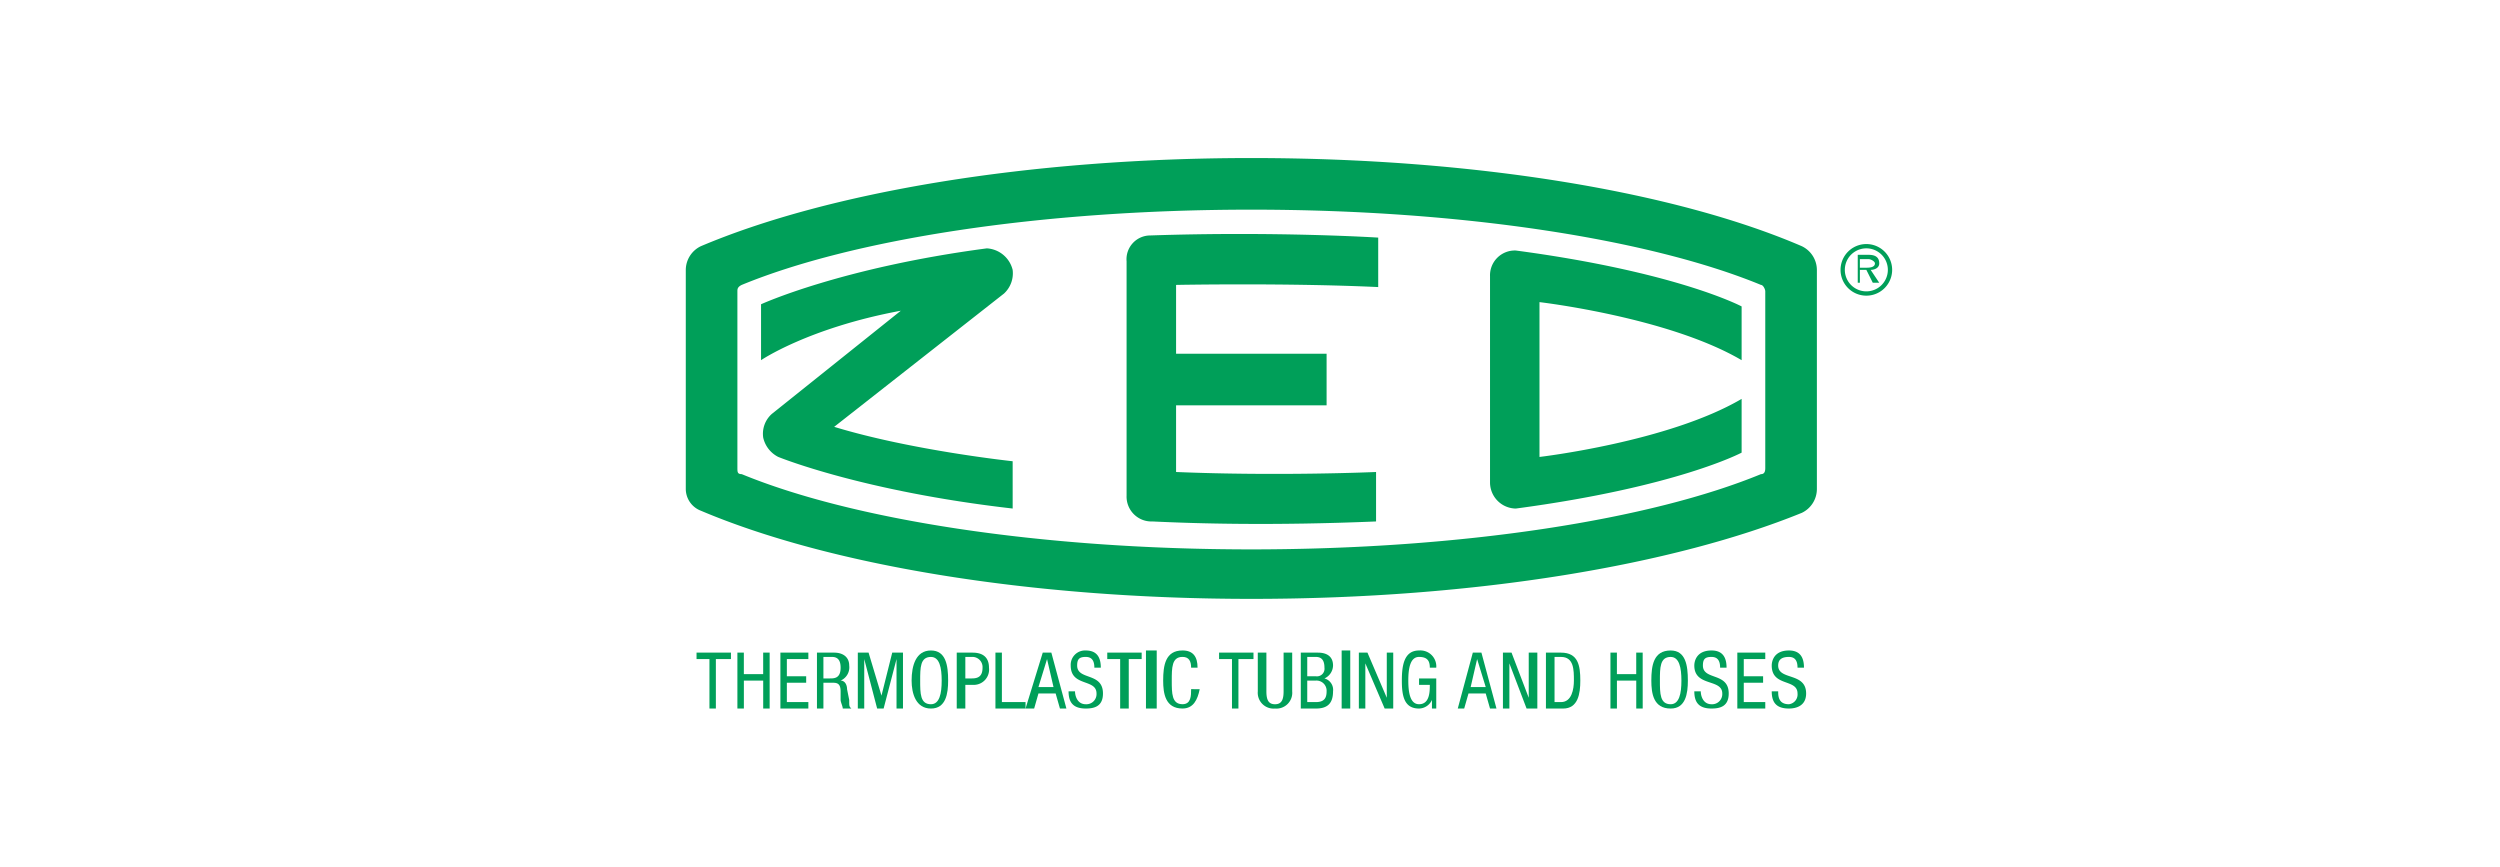
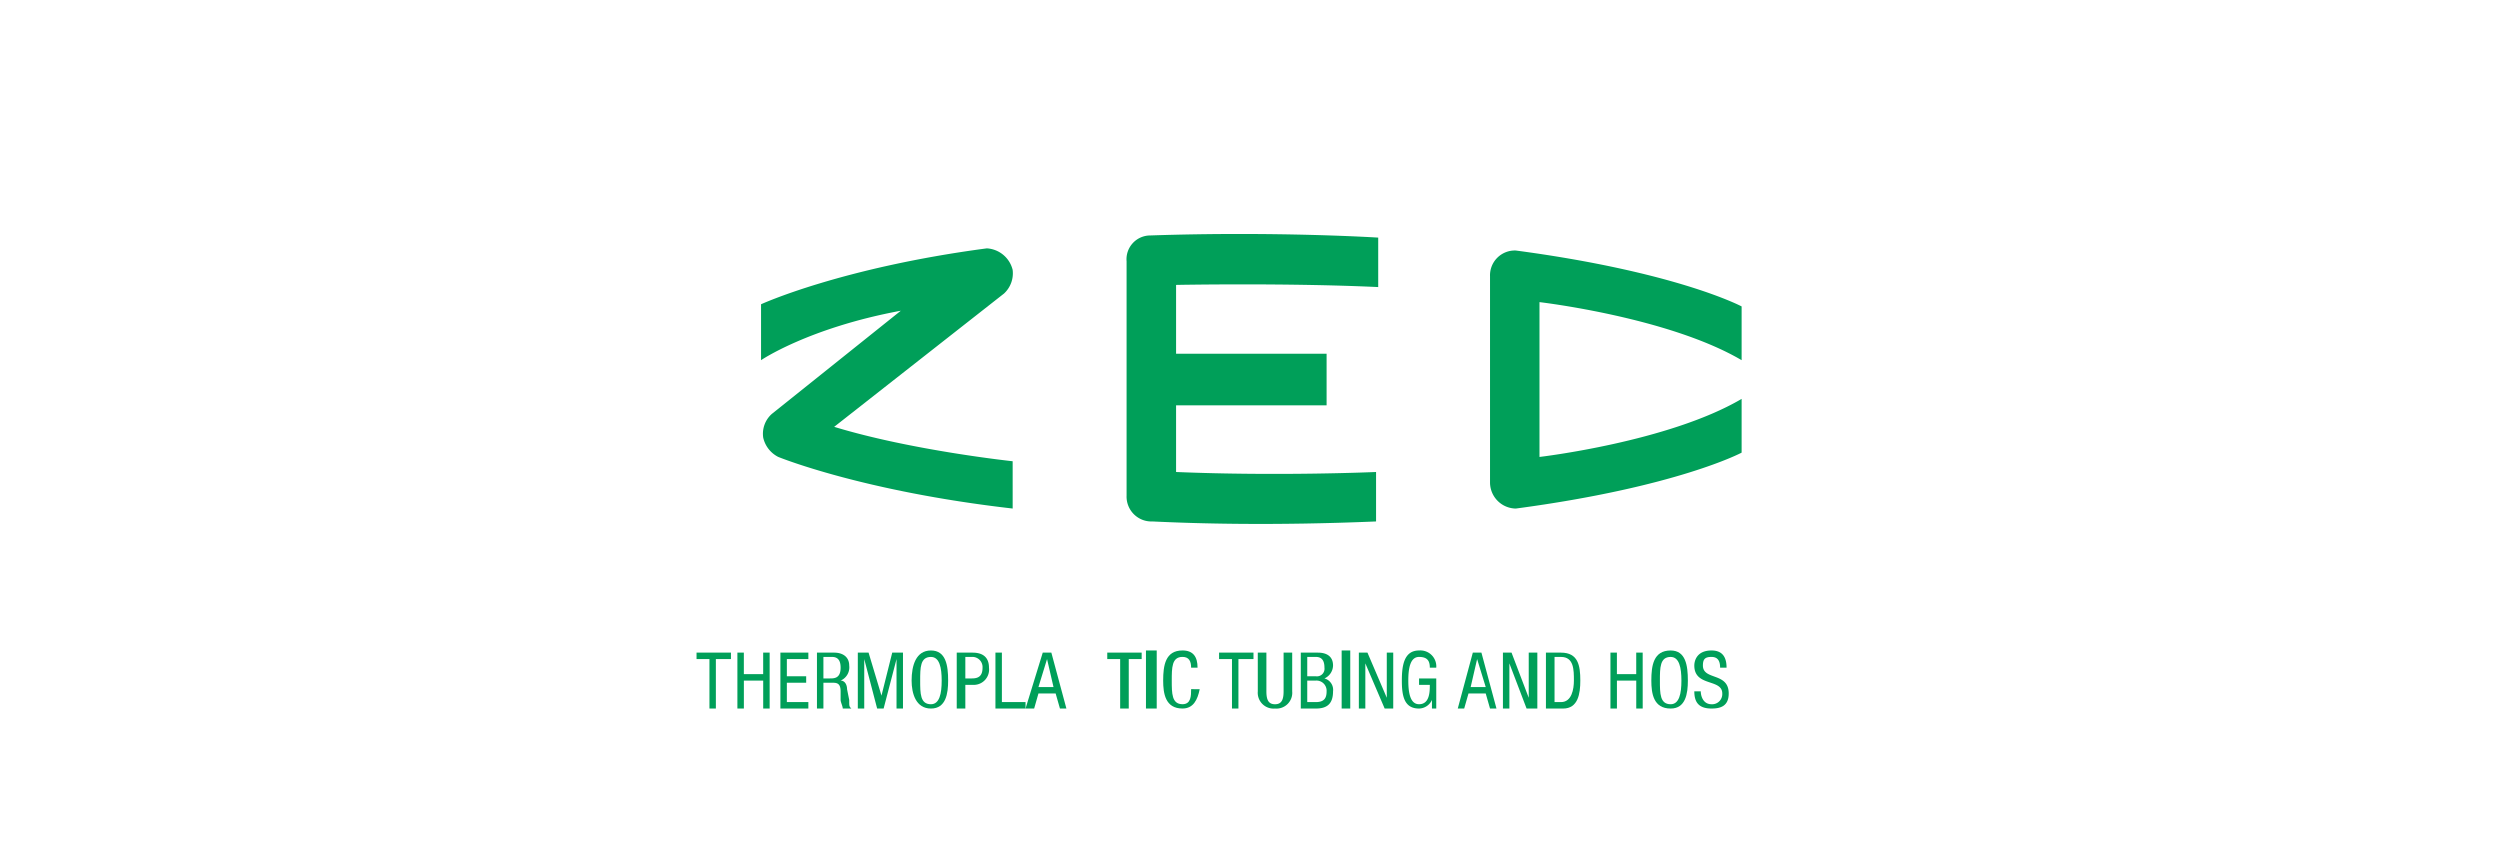
<svg xmlns="http://www.w3.org/2000/svg" width="401" height="139" viewBox="0 0 401 139">
  <defs>
    <clipPath id="clip-path">
      <rect id="Rettangolo_1882" data-name="Rettangolo 1882" width="193.5" height="88.299" fill="none" />
    </clipPath>
  </defs>
  <g id="Raggruppa_13052" data-name="Raggruppa 13052" transform="translate(-4385 1040)">
    <g id="Raggruppa_13049" data-name="Raggruppa 13049" transform="translate(4495 -1014.65)">
      <g id="Raggruppa_13045" data-name="Raggruppa 13045" transform="translate(0 0)" clip-path="url(#clip-path)">
-         <path id="Tracciato_4274" data-name="Tracciato 4274" d="M172.46,50.7c-17.591,7.243-47.6,12.072-81.746,12.072S26.559,57.947,8.968,50.7c-.69,0-.69-.345-.69-1.035V21.385c0-.345,0-.69.69-1.035,17.591-7.243,47.6-12.072,81.746-12.072s64.155,4.829,81.746,12.072c.345,0,.69.69.69,1.035V49.668c0,.345,0,1.035-.69,1.035m6.553-36.561h0C159.008,5.519,126.93,0,90.714,0,54.842,0,22.765,5.519,2.414,14.142A4.241,4.241,0,0,0,0,17.936V53.118a3.751,3.751,0,0,0,2.414,3.449c20.35,8.623,52.428,14.142,88.3,14.142,36.217,0,67.949-5.519,88.3-13.8a4.241,4.241,0,0,0,2.414-3.794V17.936a4.241,4.241,0,0,0-2.414-3.794" transform="translate(0 0)" fill="#009f59" />
        <path id="Tracciato_4275" data-name="Tracciato 4275" d="M15.927,33.668,43.176,12.283a4.419,4.419,0,0,0,1.38-3.794A4.533,4.533,0,0,0,40.417,5.04C16.962,8.144,4.2,14.008,4.2,14.008v8.968s7.588-5.174,22.42-7.933L5.925,31.6a4.265,4.265,0,0,0-1.38,3.794,4.6,4.6,0,0,0,2.414,3.1s13.452,5.519,37.6,8.278V39.187s-16.211-1.725-28.628-5.519" transform="translate(7.872 9.447)" fill="#009f59" />
        <path id="Tracciato_4276" data-name="Tracciato 4276" d="M28.4,4.475c20.35-.69,36.561.345,36.561.345v7.933c-14.832-.69-32.422-.345-32.422-.345V23.445H56.682v8.278H32.538V42.416c16.556.69,32.078,0,32.078,0v7.933c-16.556.69-28.628.345-35.872,0A3.985,3.985,0,0,1,24.6,46.21V8.614A3.814,3.814,0,0,1,28.4,4.475" transform="translate(46.104 7.942)" fill="#009f59" />
        <path id="Tracciato_4277" data-name="Tracciato 4277" d="M44.88,25.855V42.411a4.194,4.194,0,0,0,4.139,4.139c25.869-3.449,36.217-8.968,36.217-8.968V28.959c-11.727,6.9-32.422,9.313-32.422,9.313V13.438s20.7,2.414,32.422,9.313V14.128S74.888,8.609,49.019,5.16A3.985,3.985,0,0,0,44.88,9.3Z" transform="translate(84.12 9.672)" fill="#009f59" />
-         <path id="Tracciato_4278" data-name="Tracciato 4278" d="M68.579,8.594c.345,0,1.38,0,1.38-.69,0-.345-.69-.69-1.035-.69h-1.38v1.38Zm2.07,2.414H69.614l-1.035-2.07H67.544v2.07H67.2V6.525h1.725c1.035,0,1.725.345,1.725,1.38,0,.69-.69,1.035-1.38,1.035Zm1.38-2.07a3.449,3.449,0,0,0-6.9,0,3.449,3.449,0,0,0,6.9,0m-7.588,0a4.139,4.139,0,1,1,8.278,0,4.139,4.139,0,1,1-8.278,0" transform="translate(120.782 8.997)" fill="#009f59" />
        <path id="Tracciato_4279" data-name="Tracciato 4279" d="M3.7,36.568H2.67V28.635H.6V27.6H6.119v1.035H3.7Z" transform="translate(1.125 51.731)" fill="#009f59" />
        <path id="Tracciato_4280" data-name="Tracciato 4280" d="M8.054,36.568H7.019V32.084h-3.1v4.484H2.88V27.6H3.915v3.449h3.1V27.6H8.054Z" transform="translate(5.398 51.731)" fill="#009f59" />
        <path id="Tracciato_4281" data-name="Tracciato 4281" d="M5.28,27.6H9.764v1.035H6.315v2.759h3.1v1.035h-3.1v3.1H9.764v1.035H5.28Z" transform="translate(9.896 51.731)" fill="#009f59" />
        <path id="Tracciato_4282" data-name="Tracciato 4282" d="M8.355,31.739H9.39c.69,0,1.725,0,1.725-1.725,0-1.035-.345-1.725-1.38-1.725H8.355ZM7.32,27.6h2.759c1.38,0,2.414.69,2.414,2.07a2.309,2.309,0,0,1-1.38,2.414c.69,0,1.035.69,1.035,1.38l.345,1.725c0,1.035,0,1.035.345,1.38h-1.38c0-.345-.345-1.035-.345-1.38v-1.38c0-1.38-.69-1.38-1.38-1.38H8.355v4.139H7.32Z" transform="translate(13.72 51.732)" fill="#009f59" />
        <path id="Tracciato_4283" data-name="Tracciato 4283" d="M9.6,27.6h1.725l2.07,6.9,1.725-6.9h1.725v8.968H15.809V28.635l-2.07,7.933H12.7l-2.07-7.933v7.933H9.6Z" transform="translate(17.994 51.731)" fill="#009f59" />
        <path id="Tracciato_4284" data-name="Tracciato 4284" d="M13.98,32.309c0,2.07,0,3.794,1.725,3.794,1.38,0,1.725-1.725,1.725-3.794s-.345-3.794-1.725-3.794c-1.725,0-1.725,1.725-1.725,3.794m4.484,0c0,2.07-.345,4.484-2.759,4.484s-3.1-2.414-3.1-4.484c0-2.414.69-4.829,3.1-4.829s2.759,2.414,2.759,4.829" transform="translate(23.617 51.507)" fill="#009f59" />
        <path id="Tracciato_4285" data-name="Tracciato 4285" d="M16.5,31.739h1.035c1.035,0,1.725-.345,1.725-1.725a1.629,1.629,0,0,0-1.725-1.725H16.5ZM15.12,27.6h2.414c.69,0,2.759,0,2.759,2.414a2.46,2.46,0,0,1-2.414,2.759H16.5v3.794H15.12Z" transform="translate(28.34 51.732)" fill="#009f59" />
        <path id="Tracciato_4286" data-name="Tracciato 4286" d="M17.28,27.6h1.035v7.933h3.794v1.035H17.28Z" transform="translate(32.388 51.732)" fill="#009f59" />
        <path id="Tracciato_4287" data-name="Tracciato 4287" d="M21.03,33.119h2.414l-1.035-4.484Zm.69-5.519H23.1l2.414,8.968H24.479l-.69-2.414H21.03l-.69,2.414H18.96Z" transform="translate(35.537 51.732)" fill="#009f59" />
-         <path id="Tracciato_4288" data-name="Tracciato 4288" d="M25.5,30.239c0-1.035-.345-1.725-1.38-1.725s-1.38.345-1.38,1.38c0,2.414,4.139,1.035,4.139,4.484,0,2.07-1.38,2.414-2.759,2.414-2.07,0-2.759-1.035-2.759-2.759h1.035c0,.69.345,2.07,1.725,2.07a1.629,1.629,0,0,0,1.725-1.725c0-2.414-4.139-1.035-4.139-4.484a2.3,2.3,0,0,1,2.414-2.414c1.725,0,2.414,1.035,2.414,2.759Z" transform="translate(40.036 51.507)" fill="#009f59" />
        <path id="Tracciato_4289" data-name="Tracciato 4289" d="M26.969,36.568H25.59V28.635H23.52V27.6h5.519v1.035h-2.07Z" transform="translate(44.084 51.731)" fill="#009f59" />
        <rect id="Rettangolo_1880" data-name="Rettangolo 1880" width="1.725" height="9.313" transform="translate(73.813 78.987)" fill="#009f59" />
        <path id="Tracciato_4290" data-name="Tracciato 4290" d="M32.5,33.689c-.345,1.725-1.035,3.1-2.759,3.1-2.759,0-3.1-2.414-3.1-4.484,0-2.414.345-4.829,3.1-4.829,1.725,0,2.414,1.035,2.414,2.759H31.124c0-1.035-.345-1.725-1.38-1.725-1.725,0-1.725,1.725-1.725,3.794s0,3.794,1.725,3.794c1.38,0,1.38-1.38,1.38-2.414Z" transform="translate(49.932 51.507)" fill="#009f59" />
        <path id="Tracciato_4291" data-name="Tracciato 4291" d="M32.864,36.568H31.83V28.635H29.76V27.6h5.519v1.035H32.864Z" transform="translate(55.78 51.731)" fill="#009f59" />
        <path id="Tracciato_4292" data-name="Tracciato 4292" d="M31.92,27.6H33.3v6.209c0,1.38.345,2.07,1.38,2.07s1.38-.69,1.38-2.07V27.6h1.38v6.209a2.539,2.539,0,0,1-2.759,2.759,2.539,2.539,0,0,1-2.759-2.759Z" transform="translate(59.829 51.732)" fill="#009f59" />
        <path id="Tracciato_4293" data-name="Tracciato 4293" d="M35.355,35.533h1.38c1.38,0,1.725-.69,1.725-1.725a1.629,1.629,0,0,0-1.725-1.725h-1.38Zm0-4.139h1.38a1.218,1.218,0,0,0,1.38-1.38c0-1.035-.345-1.725-1.38-1.725h-1.38ZM34.32,27.6h2.759c1.035,0,2.414.345,2.414,2.07a2.329,2.329,0,0,1-1.38,2.07,1.891,1.891,0,0,1,1.38,2.07c0,2.07-1.035,2.759-2.759,2.759H34.32Z" transform="translate(64.327 51.732)" fill="#009f59" />
        <rect id="Rettangolo_1881" data-name="Rettangolo 1881" width="1.38" height="9.313" transform="translate(105.201 78.987)" fill="#009f59" />
        <path id="Tracciato_4294" data-name="Tracciato 4294" d="M37.56,27.6h1.38l3.1,7.243V27.6h1.035v8.968H41.7l-3.1-7.243v7.243H37.56Z" transform="translate(70.4 51.731)" fill="#009f59" />
        <path id="Tracciato_4295" data-name="Tracciato 4295" d="M44.444,30.239c0-1.035-.345-1.725-1.725-1.725s-1.725,1.725-1.725,3.794S41.34,36.1,42.719,36.1c1.725,0,1.725-2.07,1.725-3.1H42.719V31.964h2.759v4.829h-.69v-1.38a2.329,2.329,0,0,1-2.07,1.38c-2.414,0-2.759-2.07-2.759-4.484s.345-4.829,2.759-4.829a2.557,2.557,0,0,1,2.759,2.759Z" transform="translate(74.898 51.507)" fill="#009f59" />
        <path id="Tracciato_4296" data-name="Tracciato 4296" d="M45.149,33.119h2.414l-1.38-4.484Zm.345-5.519h1.38l2.414,8.968H48.254l-.69-2.414H44.8l-.69,2.414H43.08Z" transform="translate(80.746 51.732)" fill="#009f59" />
        <path id="Tracciato_4297" data-name="Tracciato 4297" d="M45.6,27.6h1.38l2.759,7.243V27.6h1.38v8.968H49.394l-2.759-7.243v7.243H45.6Z" transform="translate(85.47 51.731)" fill="#009f59" />
        <path id="Tracciato_4298" data-name="Tracciato 4298" d="M49.38,35.533h1.035c1.725,0,2.07-2.07,2.07-3.449,0-1.725,0-3.794-2.07-3.794H49.38ZM48,27.6h2.414c2.759,0,3.1,2.07,3.1,4.484,0,2.07-.345,4.484-2.759,4.484H48Z" transform="translate(89.968 51.732)" fill="#009f59" />
        <path id="Tracciato_4299" data-name="Tracciato 4299" d="M56.774,36.568H55.739V32.084h-3.1v4.484H51.6V27.6h1.035v3.449h3.1V27.6h1.035Z" transform="translate(96.716 51.731)" fill="#009f59" />
        <path id="Tracciato_4300" data-name="Tracciato 4300" d="M55.26,32.309c0,2.07,0,3.794,1.725,3.794,1.38,0,1.725-1.725,1.725-3.794s-.345-3.794-1.725-3.794c-1.725,0-1.725,1.725-1.725,3.794m4.484,0c0,2.07-.345,4.484-2.759,4.484-2.759,0-3.1-2.414-3.1-4.484,0-2.414.345-4.829,3.1-4.829,2.414,0,2.759,2.414,2.759,4.829" transform="translate(100.989 51.507)" fill="#009f59" />
        <path id="Tracciato_4301" data-name="Tracciato 4301" d="M60.419,30.239c0-1.035-.345-1.725-1.38-1.725s-1.38.345-1.38,1.38c0,2.414,4.139,1.035,4.139,4.484,0,2.07-1.38,2.414-2.759,2.414-2.07,0-2.759-1.035-2.759-2.759h1.035c0,.69.345,2.07,1.725,2.07a1.629,1.629,0,0,0,1.725-1.725c0-2.414-4.484-1.035-4.484-4.484,0-.69.345-2.414,2.759-2.414,1.725,0,2.414,1.035,2.414,2.759Z" transform="translate(105.487 51.507)" fill="#009f59" />
-         <path id="Tracciato_4302" data-name="Tracciato 4302" d="M58.68,27.6h4.484v1.035H59.715v2.759h3.1v1.035h-3.1v3.1h3.449v1.035H58.68Z" transform="translate(109.986 51.731)" fill="#009f59" />
-         <path id="Tracciato_4303" data-name="Tracciato 4303" d="M64.739,30.239c0-1.035-.345-1.725-1.38-1.725s-1.725.345-1.725,1.38c0,2.414,4.484,1.035,4.484,4.484,0,2.07-1.725,2.414-2.759,2.414-2.07,0-2.759-1.035-2.759-2.759h1.035c0,.69,0,2.07,1.725,2.07a1.578,1.578,0,0,0,1.38-1.725c0-2.414-4.139-1.035-4.139-4.484,0-.69.345-2.414,2.759-2.414,1.725,0,2.414,1.035,2.414,2.759Z" transform="translate(113.584 51.507)" fill="#009f59" />
      </g>
    </g>
    <rect id="Rettangolo_1922" data-name="Rettangolo 1922" width="401" height="139" transform="translate(4385 -1040)" fill="none" />
  </g>
</svg>